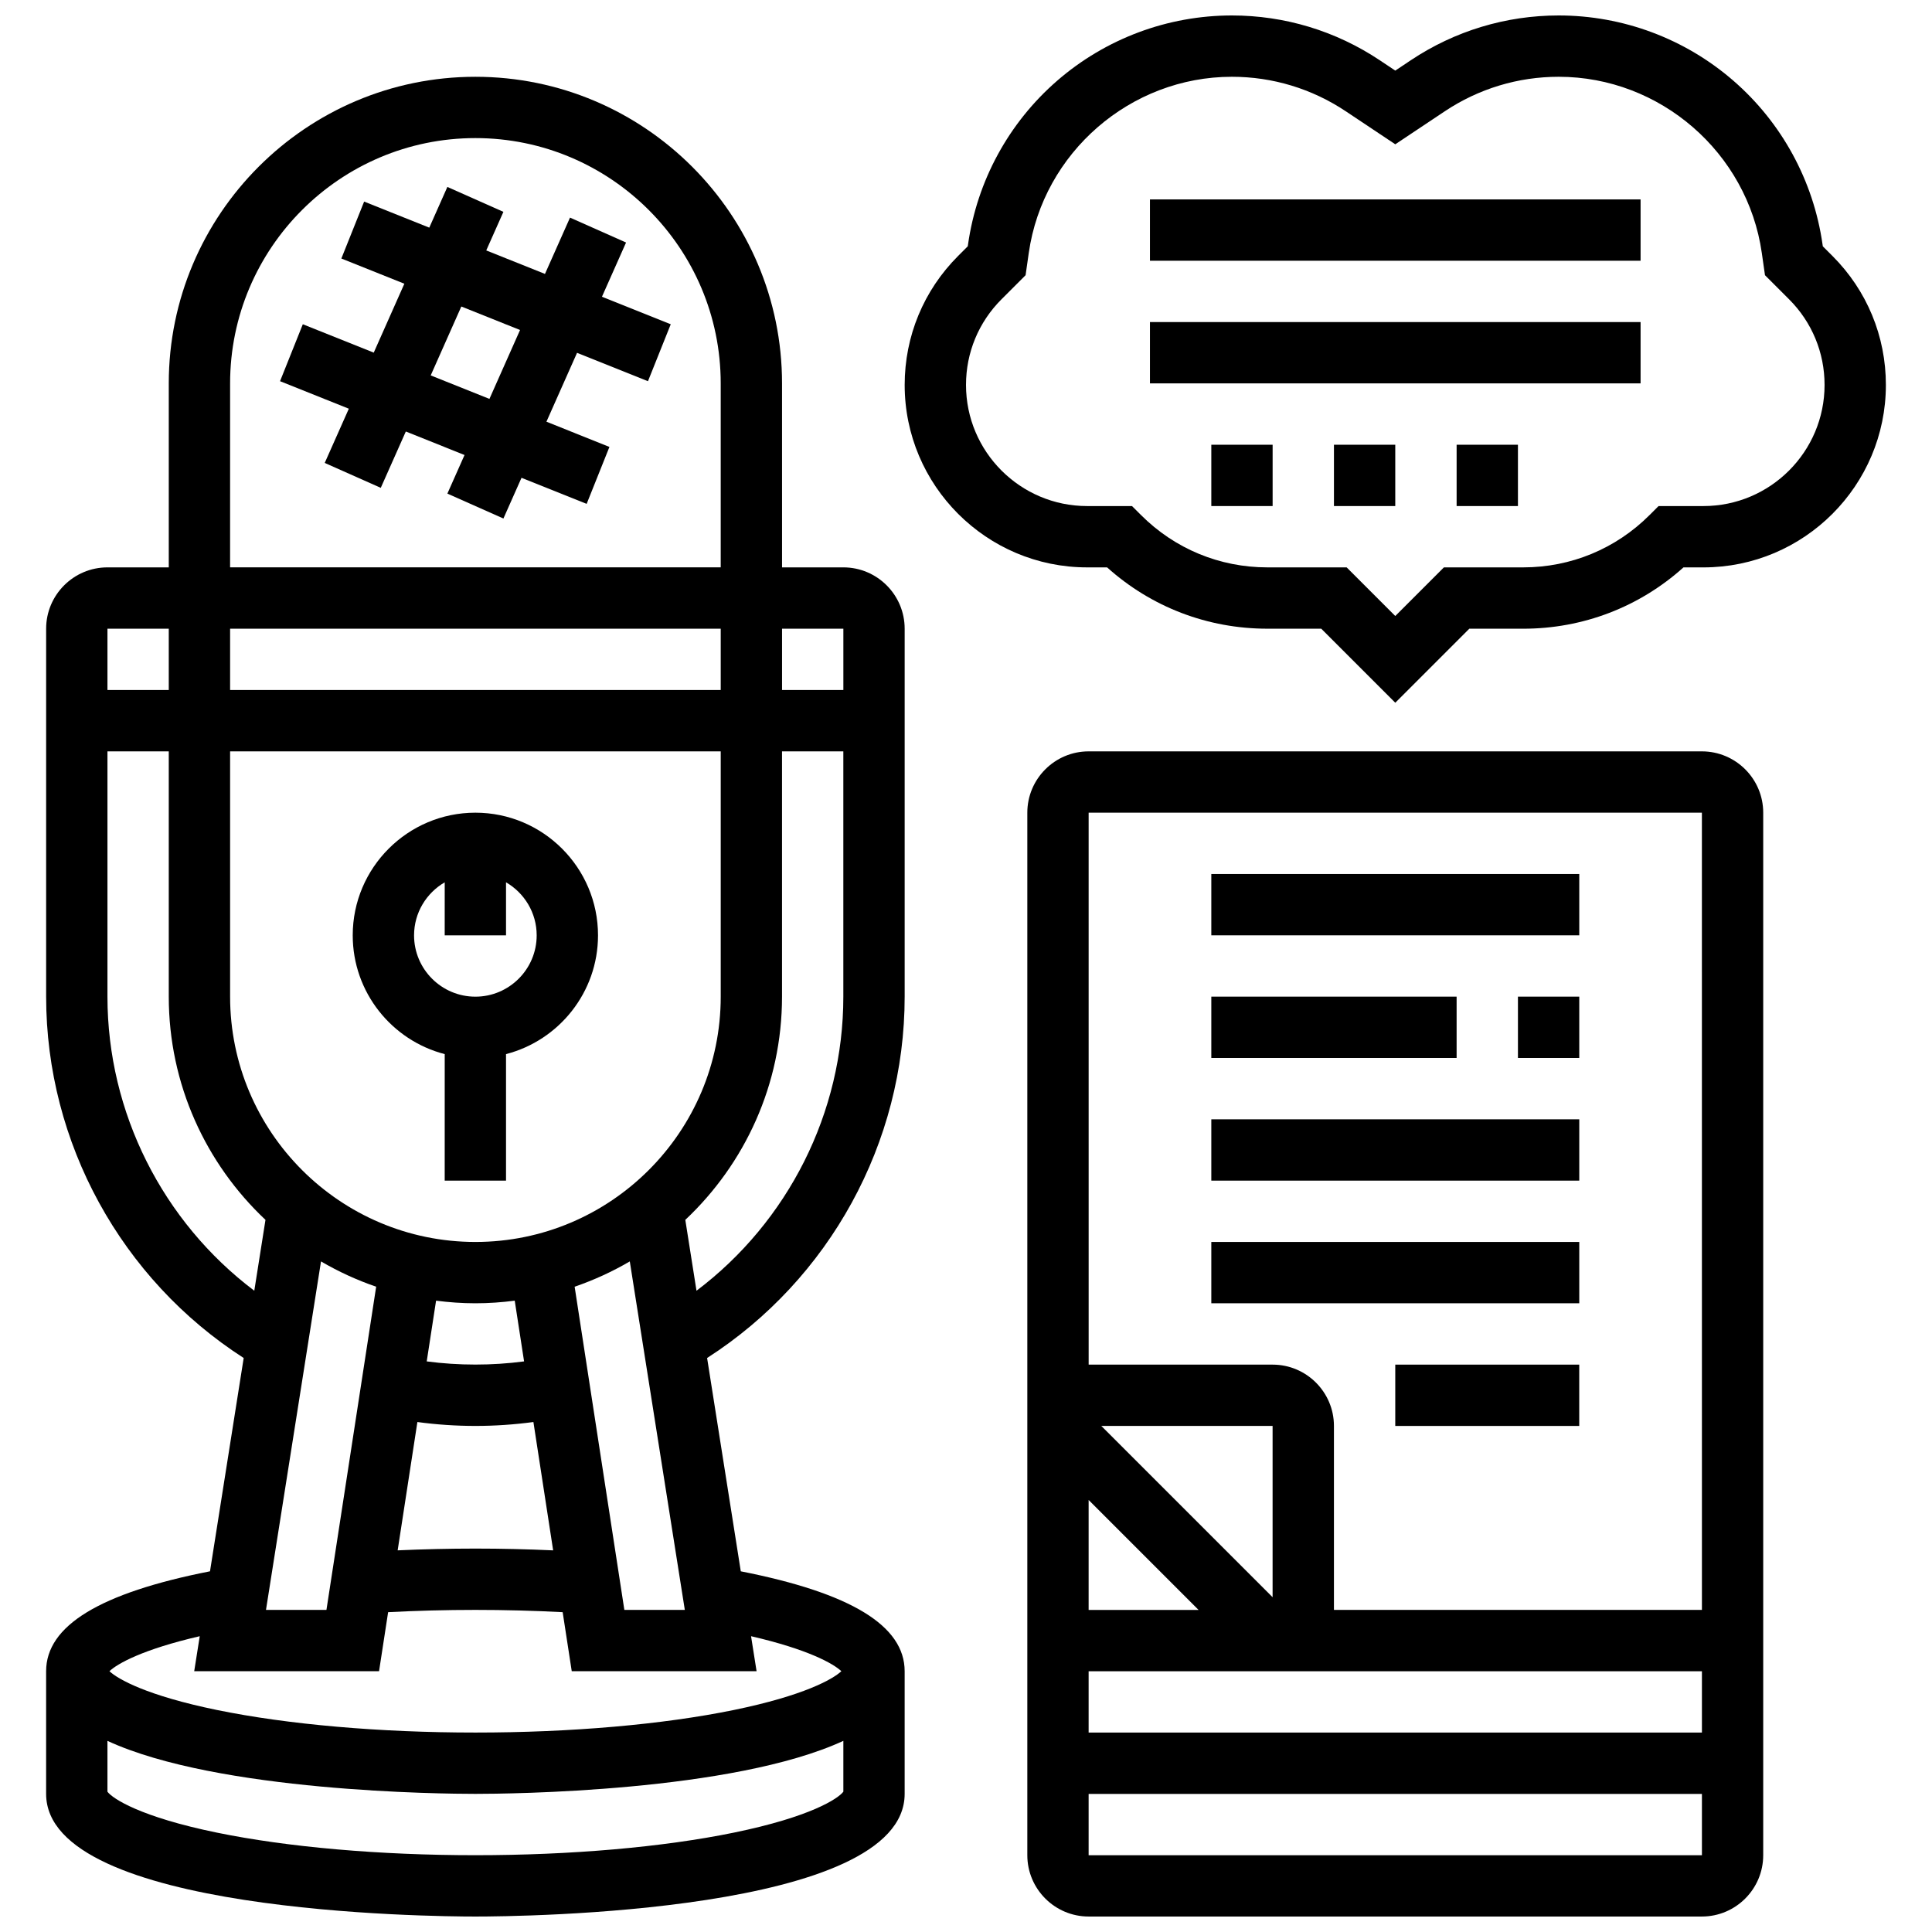
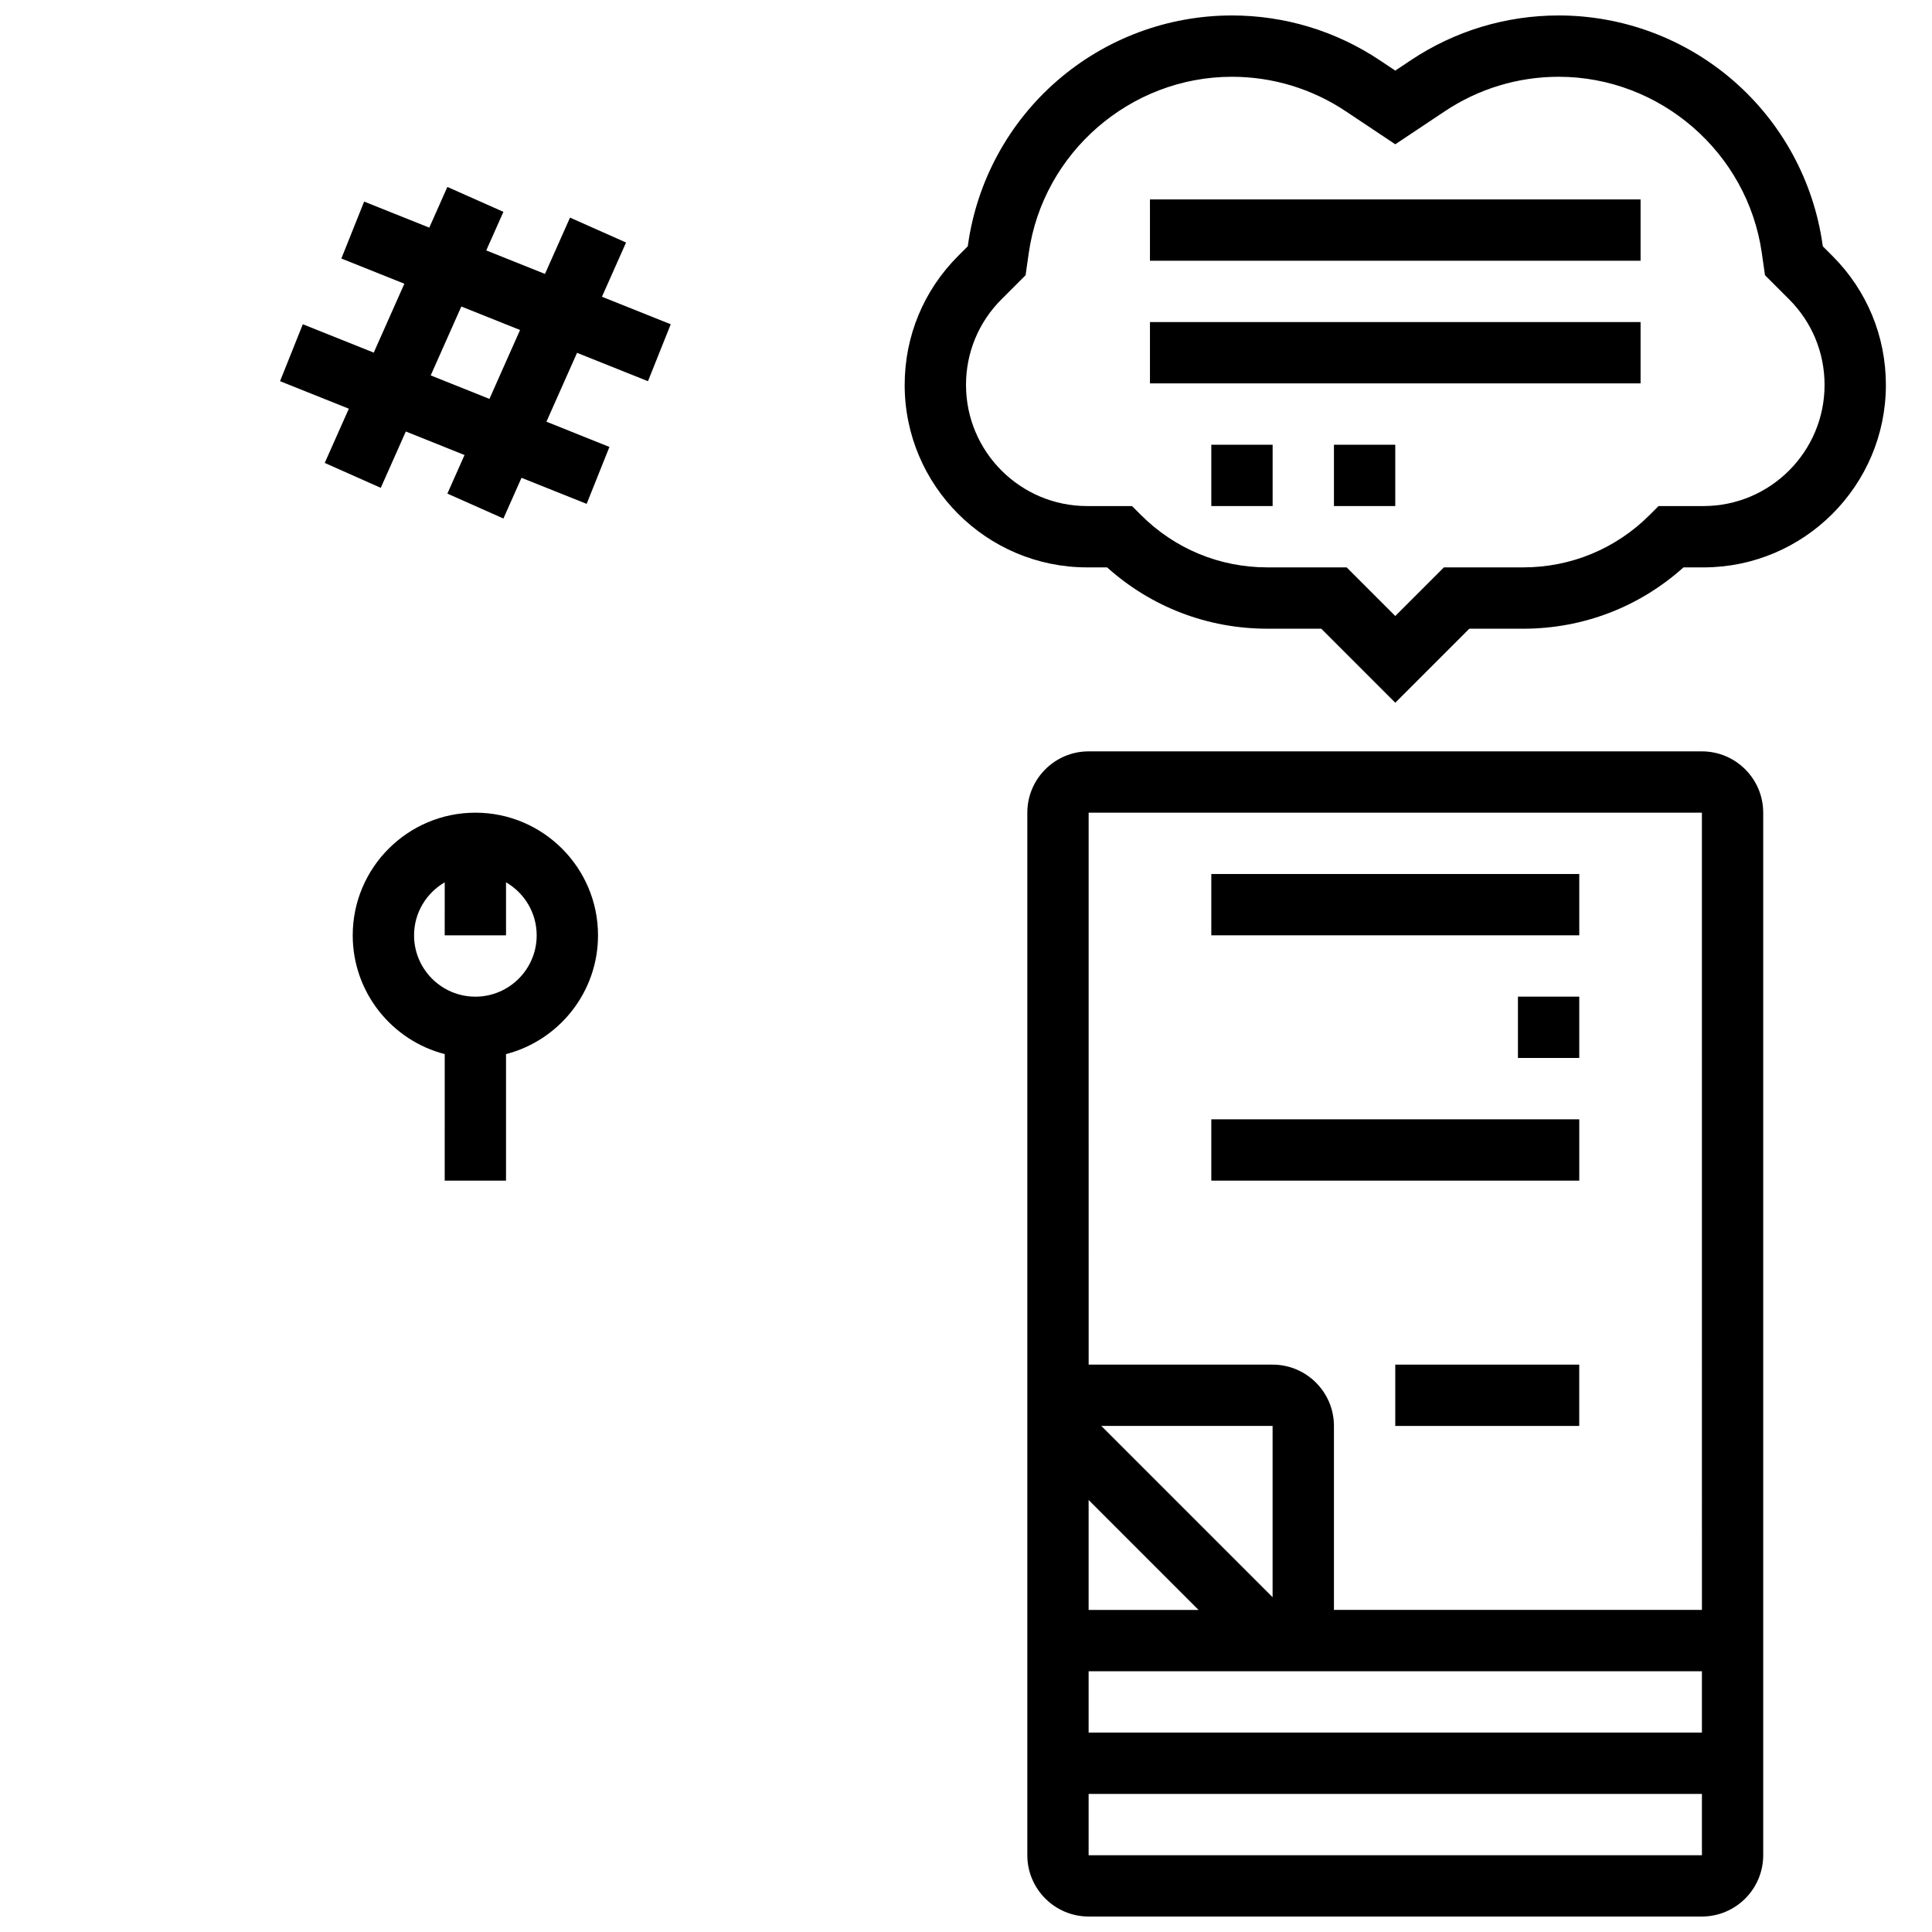
<svg xmlns="http://www.w3.org/2000/svg" width="800px" height="800px" version="1.1" viewBox="144 144 512 512">
  <defs>
    <clipPath id="c">
-       <path d="m156 164h228v487.9h-228z" />
-     </clipPath>
+       </clipPath>
    <clipPath id="b">
      <path d="m416 343h196v308.9h-196z" />
    </clipPath>
    <clipPath id="a">
      <path d="m383 148.09h261v182.91h-261z" />
    </clipPath>
  </defs>
  <g clip-path="url(#c)">
-     <path d="m367.5 294.36h-16.25l-0.004-48.754c0-44.805-36.453-81.258-81.258-81.258-44.809-0.004-81.262 36.449-81.262 81.258v48.754h-16.25c-8.961 0-16.25 7.293-16.25 16.25v97.512c0 38.742 19.93 74.918 52.352 95.762l-8.926 56.527c-29.207 5.746-43.43 14.43-43.43 26.484v32.504c0 31.59 102.12 32.504 113.76 32.504s113.76-0.914 113.76-32.504v-32.504c0-12.055-14.223-20.738-43.426-26.48l-8.926-56.527c32.43-20.844 52.355-57.023 52.355-95.762v-97.512c0-8.961-7.289-16.254-16.25-16.254zm0 16.254v16.25h-16.25v-16.25zm-42.016 260.03h-16.023l-13.176-85.652c5.121-1.758 10.012-4.008 14.617-6.703zm-96.414-92.355c4.606 2.695 9.496 4.949 14.617 6.703l-13.176 85.652h-16.023zm51.34 10.402 2.477 16.094c-8.531 1.121-17.27 1.121-25.801 0l2.477-16.094c3.418 0.441 6.891 0.691 10.426 0.691 3.531 0 7.008-0.25 10.422-0.691zm-25.797 32.16c5.082 0.688 10.227 1.035 15.375 1.035s10.293-0.352 15.371-1.035l5.231 34.012c-6.762-0.305-13.652-0.473-20.602-0.473-6.953 0-13.84 0.168-20.605 0.469zm15.375-47.719c-35.844 0-65.008-29.16-65.008-65.008v-65.008h130.02v65.008c0 35.844-29.164 65.008-65.008 65.008zm-65.008-146.27v-16.25h130.02v16.25zm0-81.258c0-35.844 29.16-65.008 65.008-65.008 35.844 0 65.008 29.16 65.008 65.008v48.754h-130.02zm-16.254 65.008v16.25h-16.25v-16.25zm-16.25 97.512v-65.008h16.25v65.008c0 23.297 9.871 44.32 25.629 59.152l-2.965 18.781c-24.254-18.293-38.914-47.172-38.914-77.934zm166.01 221.54c-18.816 3.859-43.145 5.984-68.5 5.984-25.359 0-49.688-2.125-68.5-5.981-20.375-4.18-27.629-9.02-29.012-10.844v-13.473c29.305 13.531 88.789 14.043 97.512 14.043s68.207-0.512 97.512-14.047v13.473c-1.383 1.828-8.637 6.668-29.012 10.844zm28.484-42.777c-2.277 2.129-9.957 6.477-28.484 10.277-18.816 3.856-43.145 5.981-68.5 5.981-25.359 0-49.688-2.125-68.5-5.981-18.531-3.801-26.207-8.148-28.484-10.277 2.109-1.996 8.766-5.766 23.934-9.277l-1.469 9.281h48.984l2.406-15.648c7.555-0.395 15.301-0.602 23.129-0.602s15.574 0.207 23.125 0.602l2.406 15.648h48.984l-1.465-9.281c15.172 3.508 21.824 7.281 23.934 9.277zm-38.391-100.83-2.965-18.781c15.758-14.832 25.629-35.855 25.629-59.152v-65.008h16.25v65.008c0.004 30.762-14.656 59.641-38.914 77.934z" />
-   </g>
+     </g>
  <path d="m269.98 359.37c-17.922 0-32.504 14.582-32.504 32.504 0 15.117 10.375 27.859 24.379 31.477l-0.004 33.531h16.25v-33.531c14.004-3.617 24.379-16.359 24.379-31.477 0.004-17.922-14.578-32.504-32.5-32.504zm0 48.758c-8.961 0-16.25-7.293-16.25-16.25 0-6 3.277-11.238 8.125-14.055l-0.004 14.051h16.25v-14.055c4.848 2.816 8.125 8.055 8.125 14.055 0.004 8.961-7.285 16.254-16.246 16.254z" />
  <path d="m315.72 245.02 6.035-15.09-18.23-7.293 6.387-14.367-14.852-6.602-6.637 14.926-15.562-6.227 4.547-10.227-14.852-6.602-4.793 10.789-17.266-6.906-6.035 15.09 16.695 6.68-8.113 18.258-18.797-7.519-6.035 15.09 18.23 7.293-6.387 14.367 14.852 6.602 6.637-14.926 15.562 6.227-4.547 10.227 14.852 6.602 4.793-10.789 17.266 6.906 6.035-15.09-16.695-6.68 8.113-18.258zm-42.016 4.695-15.562-6.227 8.113-18.258 15.562 6.227z" />
  <g clip-path="url(#b)">
    <path d="m595.02 343.12h-162.52c-8.961 0-16.25 7.293-16.25 16.25v276.28c0 8.961 7.293 16.25 16.25 16.25h162.52c8.961 0 16.25-7.293 16.25-16.25v-276.28c0-8.961-7.289-16.25-16.25-16.25zm0 16.25 0.008 211.27-97.52 0.004v-48.754c0-8.961-7.293-16.25-16.25-16.25h-48.754l-0.004-146.27zm-113.77 207.91-45.391-45.391h45.391zm-19.617 3.367h-29.137v-29.141zm-29.137 16.25h162.53v16.25l-162.53 0.004zm162.52 48.758h-162.52v-16.25h162.53v16.25h-0.012z" />
  </g>
  <path d="m465.01 375.62h97.512v16.25h-97.512z" />
  <path d="m465.01 440.63h97.512v16.25h-97.512z" />
-   <path d="m465.01 473.13h97.512v16.25h-97.512z" />
-   <path d="m465.01 408.12h65.008v16.25h-65.008z" />
  <path d="m546.27 408.12h16.25v16.25h-16.25z" />
  <path d="m513.76 505.64h48.754v16.25h-48.754z" />
  <g clip-path="url(#a)">
    <path d="m629.62 211.83-2.555-2.555-0.078-0.535c-2.406-16.832-10.801-32.234-23.645-43.371-12.84-11.141-29.277-17.273-46.277-17.273-13.988 0-27.539 4.102-39.18 11.863l-4.121 2.75-4.125-2.75c-11.641-7.762-25.188-11.863-39.176-11.863-17 0-33.434 6.133-46.277 17.273-12.844 11.137-21.238 26.539-23.641 43.367l-0.078 0.535-2.555 2.555c-9.133 9.133-14.164 21.273-14.164 34.188 0 26.66 21.691 48.348 48.348 48.348h5.297c11.688 10.504 26.637 16.25 42.473 16.25h14.281l19.617 19.621 19.617-19.617h14.281c15.836 0 30.785-5.746 42.473-16.25h5.297c26.66-0.004 48.348-21.691 48.348-48.352 0-12.914-5.027-25.055-14.16-34.184zm-34.188 66.281h-11.898l-2.379 2.379c-8.949 8.945-20.844 13.871-33.492 13.871h-21.012l-12.887 12.887-12.887-12.887h-21.012c-12.652 0-24.543-4.926-33.488-13.871l-2.383-2.379h-11.898c-17.695 0-32.094-14.398-32.094-32.098 0-8.574 3.34-16.633 9.402-22.695l6.387-6.387 0.844-5.898c3.797-26.613 26.941-46.688 53.828-46.688 10.77 0 21.203 3.156 30.164 9.133l13.137 8.762 13.141-8.762c8.961-5.973 19.391-9.133 30.16-9.133 26.887 0 50.027 20.07 53.832 46.688l0.844 5.898 6.387 6.387c6.062 6.062 9.402 14.125 9.402 22.695 0 17.699-14.398 32.098-32.098 32.098z" />
  </g>
  <path d="m448.75 196.85h130.02v16.25h-130.02z" />
  <path d="m448.75 229.35h130.02v16.25h-130.02z" />
  <path d="m465.01 261.86h16.25v16.25h-16.25z" />
  <path d="m497.51 261.86h16.25v16.25h-16.25z" />
-   <path d="m530.02 261.86h16.25v16.25h-16.25z" />
</svg>